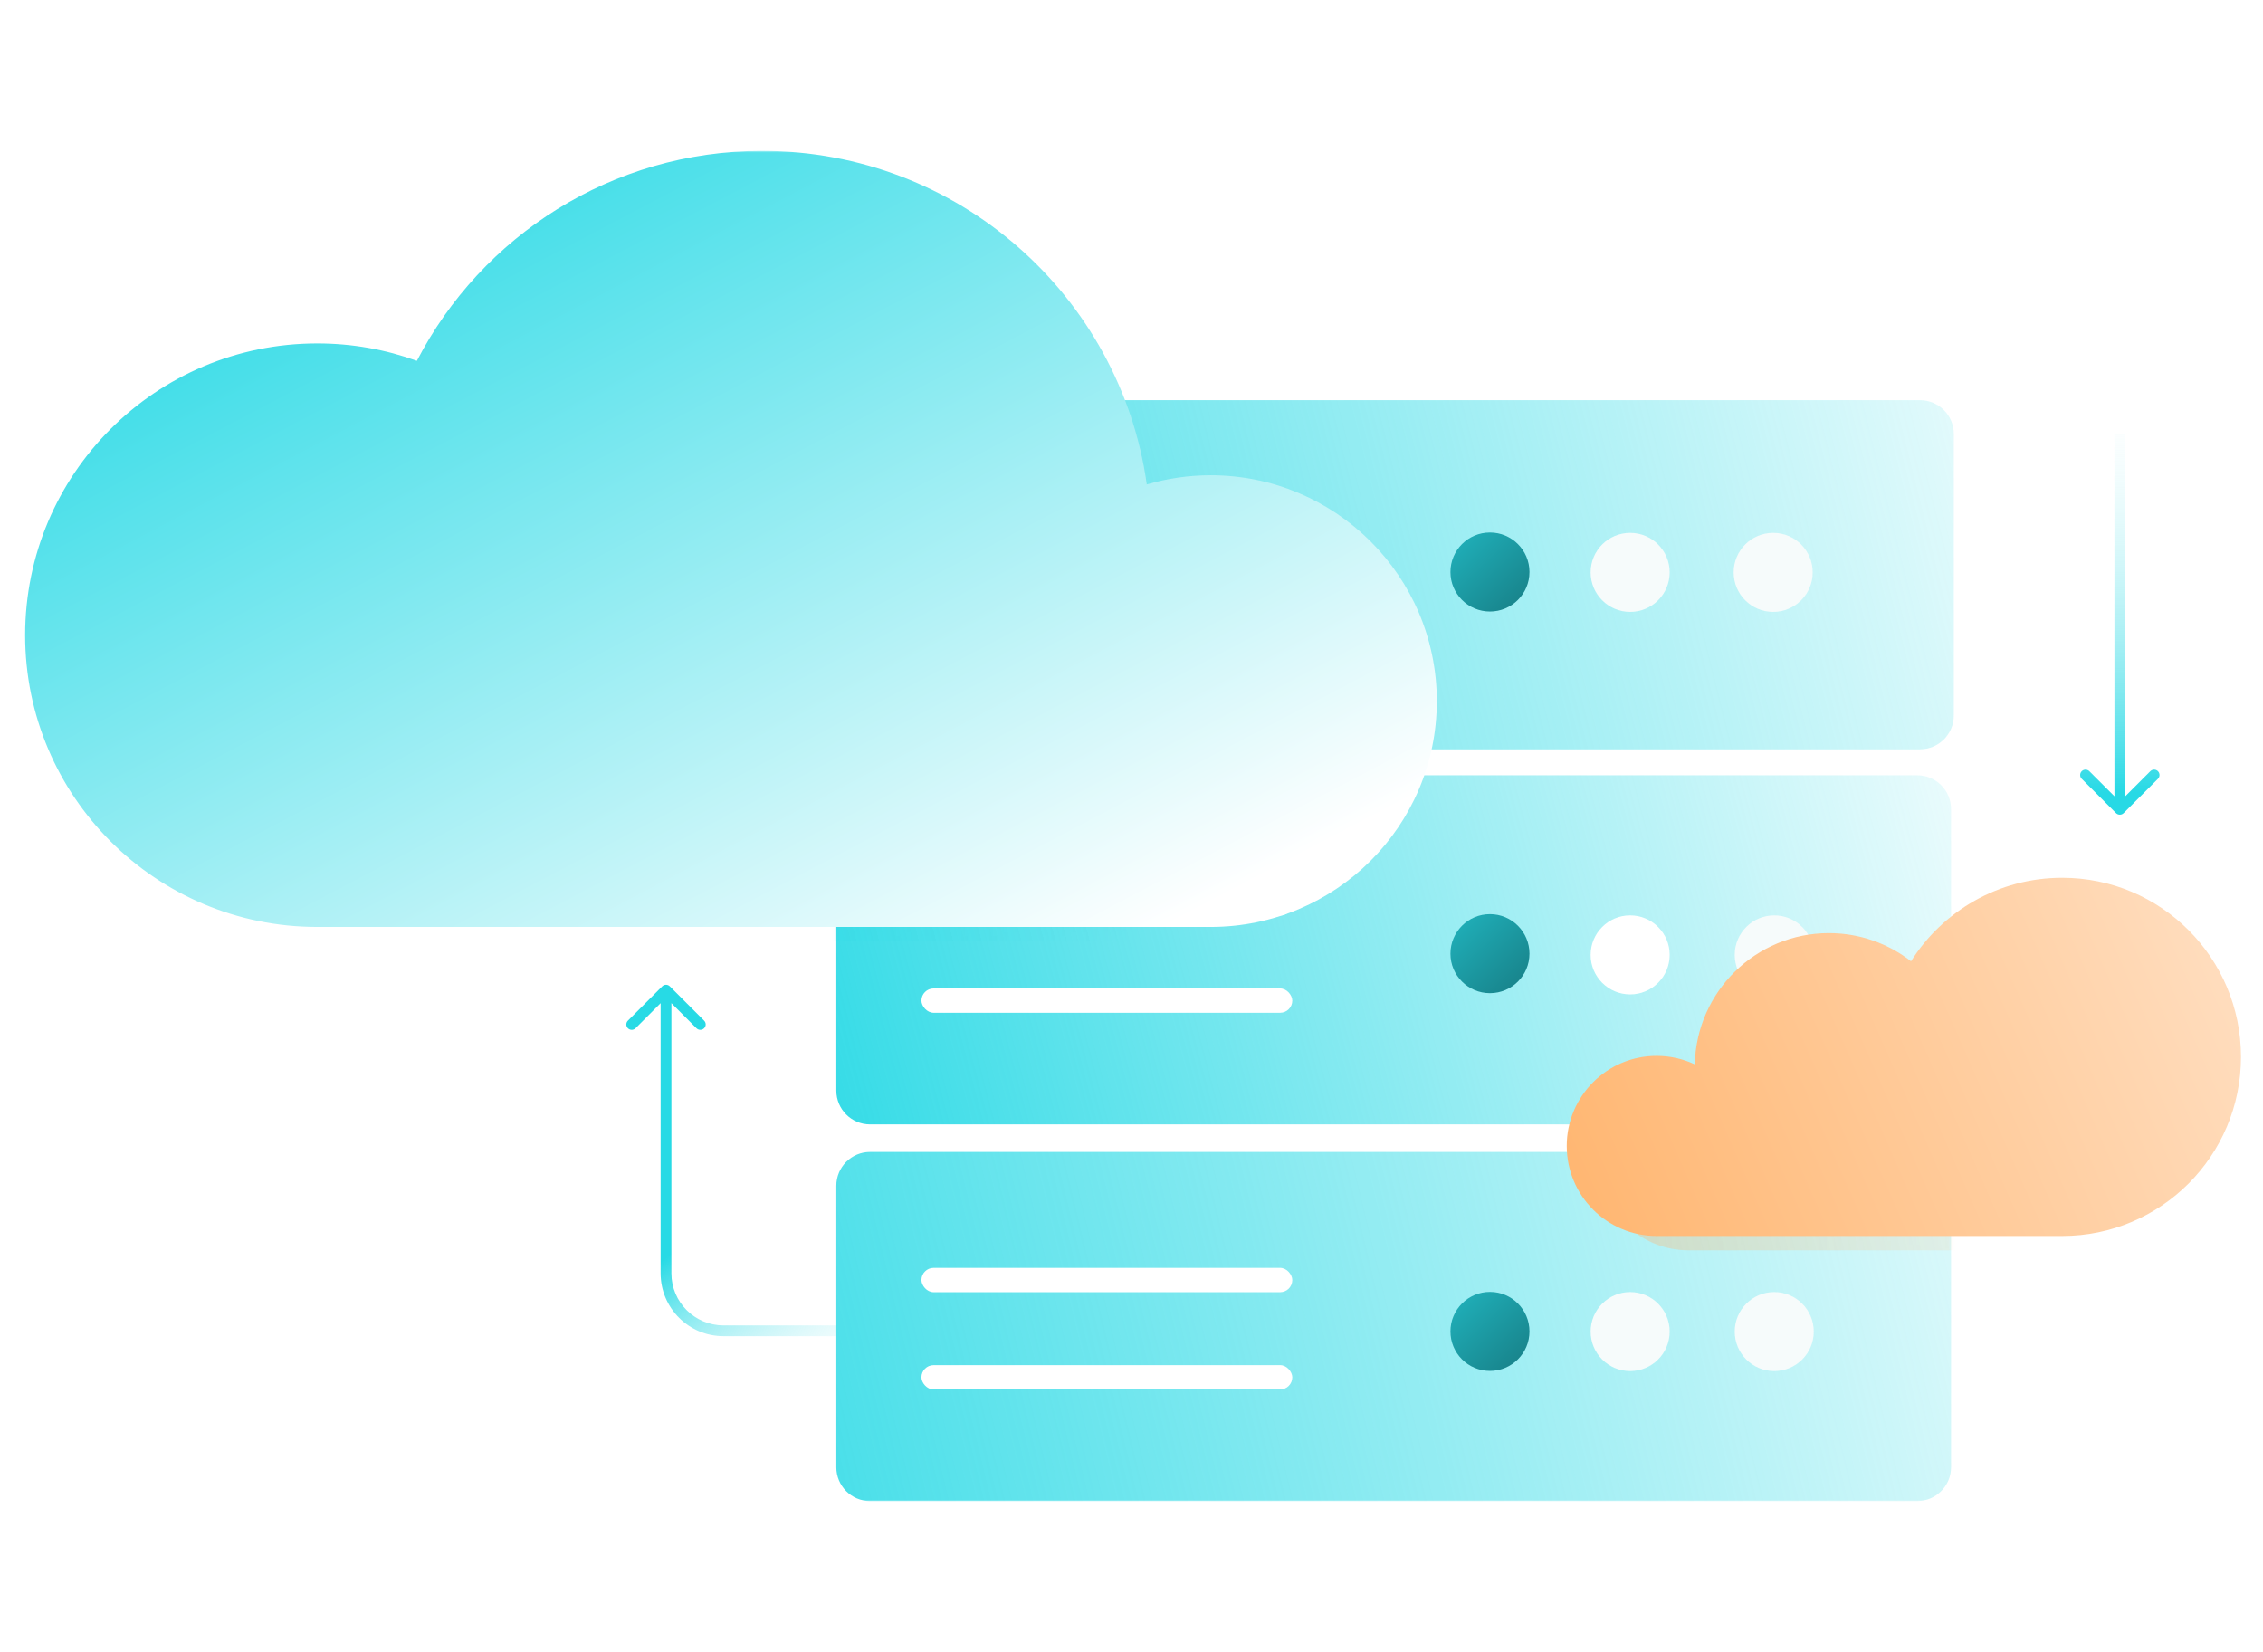
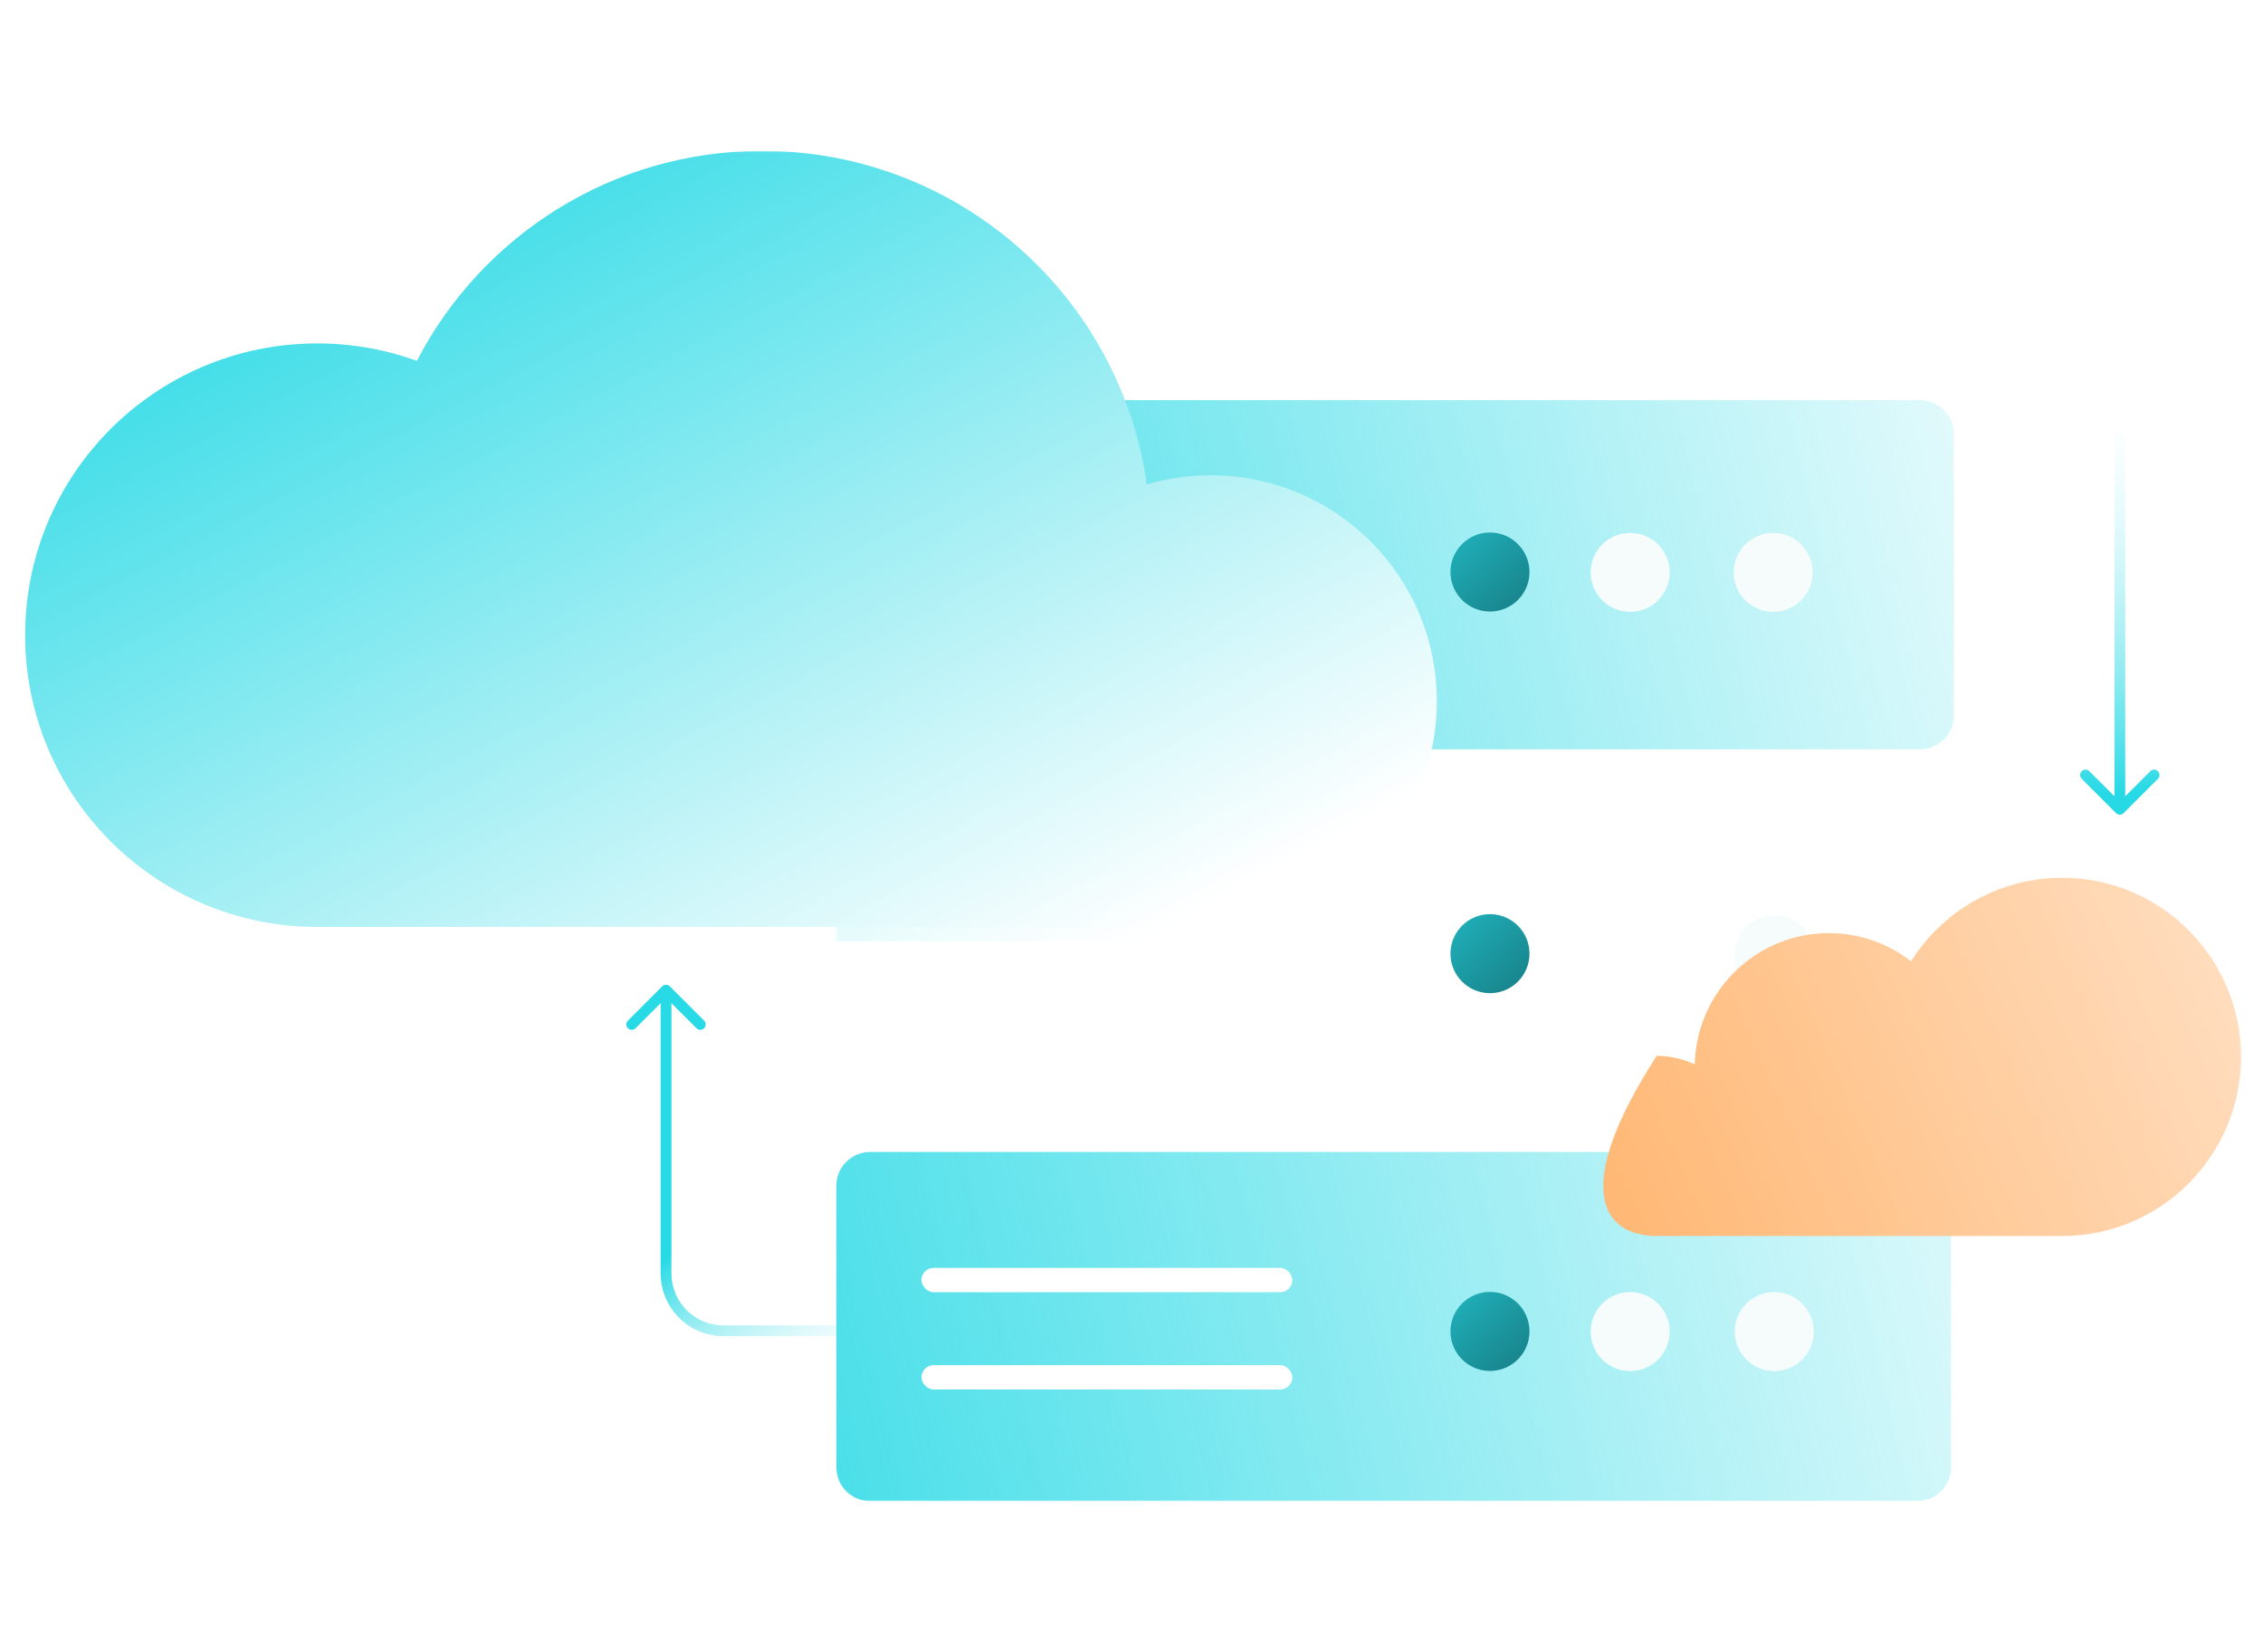
<svg xmlns="http://www.w3.org/2000/svg" width="630" height="460" viewBox="0 0 630 460" fill="none">
  <mask id="mask0_20663_4012" style="mask-type:alpha" maskUnits="userSpaceOnUse" x="0" y="42" width="630" height="376">
    <rect y="42" width="630" height="376" fill="#D9D9D9" />
  </mask>
  <g mask="url(#mask0_20663_4012)">
    <mask id="mask1_20663_4012" style="mask-type:alpha" maskUnits="userSpaceOnUse" x="232" y="215" width="312" height="99">
      <path d="M533.769 313.022H242.218C237.027 313.022 232.827 308.804 232.827 303.61V225.243C232.827 220.04 237.036 215.831 242.218 215.831H533.769C538.961 215.831 543.16 220.05 543.16 225.243V303.601C543.16 308.804 538.951 313.013 533.769 313.013V313.022Z" fill="url(#paint0_linear_20663_4012)" />
    </mask>
    <g mask="url(#mask1_20663_4012)">
      <g filter="url(#filter0_d_20663_4012)">
        <path d="M337.036 132.307C330.855 132.307 324.897 133.209 319.257 134.862C311.872 82.388 266.752 41.999 212.157 41.999C170.313 41.999 134.046 65.739 116.055 100.451C107.404 97.321 98.072 95.606 88.332 95.606C43.415 95.606 6.998 131.971 6.998 176.833C6.998 221.695 43.415 258.051 88.332 258.051H337.036C371.806 258.051 399.997 229.9 399.997 195.179C399.997 160.458 371.806 132.307 337.036 132.307Z" fill="url(#paint1_linear_20663_4012)" />
      </g>
    </g>
    <path d="M186.474 274.59C185.889 274.004 184.939 274.004 184.353 274.59L174.807 284.136C174.221 284.721 174.221 285.671 174.807 286.257C175.393 286.843 176.343 286.843 176.929 286.257L185.414 277.772L193.899 286.257C194.485 286.843 195.435 286.843 196.02 286.257C196.606 285.671 196.606 284.721 196.02 284.136L186.474 274.59ZM185.414 275.65H183.914V354.478H185.414H186.914V275.65H185.414ZM201.414 370.478V371.978H232.828V370.478V368.978H201.414V370.478ZM185.414 354.478H183.914C183.914 364.143 191.749 371.978 201.414 371.978V370.478V368.978C193.406 368.978 186.914 362.487 186.914 354.478H185.414Z" fill="url(#paint2_linear_20663_4012)" />
    <path d="M589.083 226.361C589.669 226.946 590.619 226.946 591.204 226.361L600.75 216.815C601.336 216.229 601.336 215.279 600.75 214.693C600.165 214.108 599.215 214.108 598.629 214.693L590.144 223.179L581.658 214.693C581.073 214.108 580.123 214.108 579.537 214.693C578.951 215.279 578.951 216.229 579.537 216.815L589.083 226.361ZM590.144 225.3H591.644V120.696H590.144H588.644V225.3H590.144Z" fill="url(#paint3_linear_20663_4012)" />
-     <path d="M533.769 313.022H242.218C237.027 313.022 232.827 308.804 232.827 303.61V225.243C232.827 220.04 237.036 215.831 242.218 215.831H533.769C538.961 215.831 543.16 220.05 543.16 225.243V303.6C543.16 308.804 538.951 313.013 533.769 313.013V313.022Z" fill="url(#paint4_linear_20663_4012)" />
    <path d="M533.769 417.888H242.218C237.027 417.888 232.827 413.669 232.827 408.476V330.109C232.827 324.906 237.036 320.697 242.218 320.697H533.769C538.961 320.697 543.16 324.915 543.16 330.109V408.466C543.16 413.669 538.951 417.878 533.769 417.878V417.888Z" fill="url(#paint5_linear_20663_4012)" />
    <path d="M534.534 208.6H242.983C237.792 208.6 233.592 204.382 233.592 199.188V120.821C233.592 115.618 237.801 111.409 242.983 111.409H534.534C539.726 111.409 543.925 115.628 543.925 120.821V199.178C543.925 204.382 539.716 208.59 534.534 208.59V208.6Z" fill="url(#paint6_linear_20663_4012)" />
    <path d="M493.935 254.832C500.011 254.832 504.937 259.757 504.937 265.833C504.937 271.91 500.011 276.835 493.935 276.835C487.859 276.835 482.934 271.91 482.934 265.833C482.934 259.757 487.859 254.832 493.935 254.832Z" fill="#F6FBFB" />
    <path d="M453.822 359.698C459.898 359.698 464.824 364.623 464.824 370.699C464.824 376.776 459.898 381.701 453.822 381.701C447.746 381.701 442.821 376.776 442.821 370.699C442.821 364.623 447.746 359.698 453.822 359.698Z" fill="#F6FBFB" />
    <path d="M453.822 254.832C459.898 254.832 464.824 259.757 464.824 265.833C464.824 271.91 459.898 276.835 453.822 276.835C447.746 276.835 442.821 271.91 442.821 265.833C442.821 259.757 447.746 254.832 453.822 254.832Z" fill="white" />
    <path d="M493.935 359.698C500.011 359.698 504.937 364.623 504.937 370.699C504.937 376.776 500.011 381.701 493.935 381.701C487.859 381.701 482.934 376.776 482.934 370.699C482.934 364.623 487.859 359.698 493.935 359.698Z" fill="#F6FBFB" />
    <path d="M493.639 148.344C499.715 148.344 504.641 153.27 504.641 159.346C504.641 165.422 499.715 170.348 493.639 170.348C487.563 170.348 482.637 165.422 482.637 159.346C482.637 153.27 487.563 148.344 493.639 148.344Z" fill="#F6FBFB" />
    <path d="M453.822 148.344C459.898 148.344 464.824 153.27 464.824 159.346C464.824 165.422 459.898 170.348 453.822 170.348C447.746 170.348 442.821 165.422 442.821 159.346C442.821 153.27 447.746 148.344 453.822 148.344Z" fill="#F6FBFB" />
    <path d="M281.217 251.482C281.217 249.612 282.732 248.097 284.602 248.097L356.379 248.097C358.248 248.097 359.764 249.612 359.764 251.482C359.764 253.351 358.248 254.867 356.379 254.867H284.602C282.732 254.867 281.217 253.351 281.217 251.482Z" fill="white" />
    <rect x="256.522" y="352.967" width="103.244" height="6.77" rx="3.385" fill="white" />
    <rect x="256.522" y="275.179" width="103.244" height="6.77" rx="3.385" fill="white" />
    <rect x="256.522" y="380.046" width="103.244" height="6.77" rx="3.385" fill="white" />
    <rect x="257.287" y="142.328" width="103.244" height="6.77" rx="3.385" fill="white" />
    <rect x="257.287" y="169.408" width="103.244" height="6.77" rx="3.385" fill="white" />
    <path d="M414.794 148.243C420.87 148.243 425.795 153.169 425.795 159.245C425.795 165.321 420.87 170.246 414.794 170.246C408.717 170.246 403.792 165.321 403.792 159.245C403.792 153.169 408.717 148.243 414.794 148.243Z" fill="url(#paint7_linear_20663_4012)" />
    <path d="M414.794 254.489C420.87 254.489 425.795 259.415 425.795 265.491C425.795 271.567 420.87 276.493 414.794 276.493C408.717 276.493 403.792 271.567 403.792 265.491C403.792 259.415 408.717 254.489 414.794 254.489Z" fill="url(#paint8_linear_20663_4012)" />
    <path d="M414.794 359.652C420.87 359.652 425.795 364.577 425.795 370.654C425.795 376.73 420.87 381.655 414.794 381.655C408.717 381.655 403.792 376.73 403.792 370.654C403.792 364.577 408.717 359.652 414.794 359.652Z" fill="url(#paint9_linear_20663_4012)" />
    <mask id="mask2_20663_4012" style="mask-type:alpha" maskUnits="userSpaceOnUse" x="232" y="320" width="312" height="98">
      <path d="M533.769 417.891H242.218C237.027 417.891 232.827 413.672 232.827 408.479V330.112C232.827 324.909 237.036 320.7 242.218 320.7H533.769C538.961 320.7 543.16 324.918 543.16 330.112V408.469C543.16 413.672 538.951 417.881 533.769 417.881V417.891Z" fill="url(#paint10_linear_20663_4012)" />
    </mask>
    <g mask="url(#mask2_20663_4012)">
      <g filter="url(#filter1_d_20663_4012)">
-         <path d="M578.012 244.365C560.296 244.365 544.744 253.639 535.923 267.604C529.604 262.695 521.673 259.772 513.058 259.772C492.723 259.772 476.184 276.052 475.721 296.312C472.497 294.797 468.899 293.947 465.104 293.947C451.284 293.949 440.08 305.173 440.08 319.015C440.08 332.858 451.284 344.081 465.102 344.081H578.009C605.498 344.081 627.781 321.759 627.781 294.222C627.781 266.685 605.498 244.365 578.012 244.365Z" fill="url(#paint11_linear_20663_4012)" />
-       </g>
+         </g>
    </g>
-     <path d="M574.102 244.365C556.387 244.365 540.835 253.639 532.014 267.603C525.695 262.695 517.764 259.771 509.149 259.771C488.814 259.771 472.274 276.052 471.812 296.311C468.588 294.796 464.99 293.947 461.195 293.947C447.374 293.949 436.171 305.172 436.171 319.015C436.171 332.858 447.374 344.081 461.193 344.081H574.1C601.589 344.081 623.872 321.759 623.872 294.222C623.872 266.685 601.589 244.365 574.102 244.365Z" fill="url(#paint12_linear_20663_4012)" />
+     <path d="M574.102 244.365C556.387 244.365 540.835 253.639 532.014 267.603C525.695 262.695 517.764 259.771 509.149 259.771C488.814 259.771 472.274 276.052 471.812 296.311C468.588 294.796 464.99 293.947 461.195 293.947C436.171 332.858 447.374 344.081 461.193 344.081H574.1C601.589 344.081 623.872 321.759 623.872 294.222C623.872 266.685 601.589 244.365 574.102 244.365Z" fill="url(#paint12_linear_20663_4012)" />
    <path d="M337.037 132.307C330.857 132.307 324.898 133.209 319.258 134.863C311.874 82.388 266.753 42 212.159 42C170.314 42 134.048 65.74 116.056 100.451C107.406 97.321 98.073 95.606 88.334 95.606C43.417 95.606 7 131.971 7 176.833C7 221.695 43.417 258.052 88.334 258.052H337.037C371.807 258.052 399.999 229.9 399.999 195.179C399.999 160.459 371.807 132.307 337.037 132.307Z" fill="url(#paint13_linear_20663_4012)" />
  </g>
  <defs>
    <filter id="filter0_d_20663_4012" x="-22.002" y="25" width="434.999" height="258.052" filterUnits="userSpaceOnUse" color-interpolation-filters="sRGB">
      <feFlood flood-opacity="0" result="BackgroundImageFix" />
      <feColorMatrix in="SourceAlpha" type="matrix" values="0 0 0 0 0 0 0 0 0 0 0 0 0 0 0 0 0 0 127 0" result="hardAlpha" />
      <feOffset dx="-8" dy="4" />
      <feGaussianBlur stdDeviation="10.5" />
      <feComposite in2="hardAlpha" operator="out" />
      <feColorMatrix type="matrix" values="0 0 0 0 0 0 0 0 0 0 0 0 0 0 0 0 0 0 0.25 0" />
      <feBlend mode="normal" in2="BackgroundImageFix" result="effect1_dropShadow_20663_4012" />
      <feBlend mode="normal" in="SourceGraphic" in2="effect1_dropShadow_20663_4012" result="shape" />
    </filter>
    <filter id="filter1_d_20663_4012" x="434.08" y="237.365" width="209.701" height="121.716" filterUnits="userSpaceOnUse" color-interpolation-filters="sRGB">
      <feFlood flood-opacity="0" result="BackgroundImageFix" />
      <feColorMatrix in="SourceAlpha" type="matrix" values="0 0 0 0 0 0 0 0 0 0 0 0 0 0 0 0 0 0 127 0" result="hardAlpha" />
      <feOffset dx="5" dy="4" />
      <feGaussianBlur stdDeviation="5.5" />
      <feComposite in2="hardAlpha" operator="out" />
      <feColorMatrix type="matrix" values="0 0 0 0 0 0 0 0 0 0 0 0 0 0 0 0 0 0 0.5 0" />
      <feBlend mode="normal" in2="BackgroundImageFix" result="effect1_dropShadow_20663_4012" />
      <feBlend mode="normal" in="SourceGraphic" in2="effect1_dropShadow_20663_4012" result="shape" />
    </filter>
    <linearGradient id="paint0_linear_20663_4012" x1="204.965" y1="312.797" x2="674.706" y2="190.107" gradientUnits="userSpaceOnUse">
      <stop stop-color="#27D9E5" />
      <stop offset="0.805" stop-color="#27D9E5" stop-opacity="0" />
    </linearGradient>
    <linearGradient id="paint1_linear_20663_4012" x1="6.998" y1="80.126" x2="190.712" y2="429.143" gradientUnits="userSpaceOnUse">
      <stop stop-color="#27D9E5" />
      <stop offset="0.774" stop-color="white" />
    </linearGradient>
    <linearGradient id="paint2_linear_20663_4012" x1="189.813" y1="279.072" x2="271.443" y2="392.475" gradientUnits="userSpaceOnUse">
      <stop offset="0.394" stop-color="#27DAE5" />
      <stop offset="0.821" stop-color="#E1F8FA" stop-opacity="0" />
    </linearGradient>
    <linearGradient id="paint3_linear_20663_4012" x1="582.144" y1="101.144" x2="581.666" y2="255.606" gradientUnits="userSpaceOnUse">
      <stop offset="0.063" stop-color="#E1F8FA" stop-opacity="0" />
      <stop offset="0.774" stop-color="#27D9E5" />
    </linearGradient>
    <linearGradient id="paint4_linear_20663_4012" x1="204.965" y1="312.797" x2="674.706" y2="190.107" gradientUnits="userSpaceOnUse">
      <stop stop-color="#27D9E5" />
      <stop offset="0.805" stop-color="#27D9E5" stop-opacity="0" />
    </linearGradient>
    <linearGradient id="paint5_linear_20663_4012" x1="144.353" y1="386.604" x2="616.05" y2="274.179" gradientUnits="userSpaceOnUse">
      <stop stop-color="#27D9E5" />
      <stop offset="1" stop-color="#27D9E5" stop-opacity="0" />
    </linearGradient>
    <linearGradient id="paint6_linear_20663_4012" x1="162.44" y1="197.438" x2="601.387" y2="88.434" gradientUnits="userSpaceOnUse">
      <stop stop-color="#27D9E5" />
      <stop offset="1" stop-color="#27D9E5" stop-opacity="0" />
    </linearGradient>
    <linearGradient id="paint7_linear_20663_4012" x1="392.408" y1="128.188" x2="431.437" y2="169.927" gradientUnits="userSpaceOnUse">
      <stop stop-color="#27D9E5" />
      <stop offset="1" stop-color="#16787F" />
    </linearGradient>
    <linearGradient id="paint8_linear_20663_4012" x1="392.408" y1="234.434" x2="431.437" y2="276.173" gradientUnits="userSpaceOnUse">
      <stop stop-color="#27D9E5" />
      <stop offset="1" stop-color="#16787F" />
    </linearGradient>
    <linearGradient id="paint9_linear_20663_4012" x1="392.408" y1="339.596" x2="431.437" y2="381.336" gradientUnits="userSpaceOnUse">
      <stop stop-color="#27D9E5" />
      <stop offset="1" stop-color="#16787F" />
    </linearGradient>
    <linearGradient id="paint10_linear_20663_4012" x1="144.353" y1="386.607" x2="616.05" y2="274.182" gradientUnits="userSpaceOnUse">
      <stop stop-color="#27D9E5" />
      <stop offset="1" stop-color="#27D9E5" stop-opacity="0" />
    </linearGradient>
    <linearGradient id="paint11_linear_20663_4012" x1="440.08" y1="344.081" x2="691.814" y2="233.612" gradientUnits="userSpaceOnUse">
      <stop stop-color="#FFB56F" />
      <stop offset="0.816" stop-color="#FFE2C8" />
    </linearGradient>
    <linearGradient id="paint12_linear_20663_4012" x1="436.171" y1="344.081" x2="687.905" y2="233.611" gradientUnits="userSpaceOnUse">
      <stop stop-color="#FFB56F" />
      <stop offset="0.816" stop-color="#FFE2C8" />
    </linearGradient>
    <linearGradient id="paint13_linear_20663_4012" x1="7" y1="80.127" x2="190.713" y2="429.143" gradientUnits="userSpaceOnUse">
      <stop stop-color="#27D9E5" />
      <stop offset="0.774" stop-color="white" />
    </linearGradient>
  </defs>
</svg>